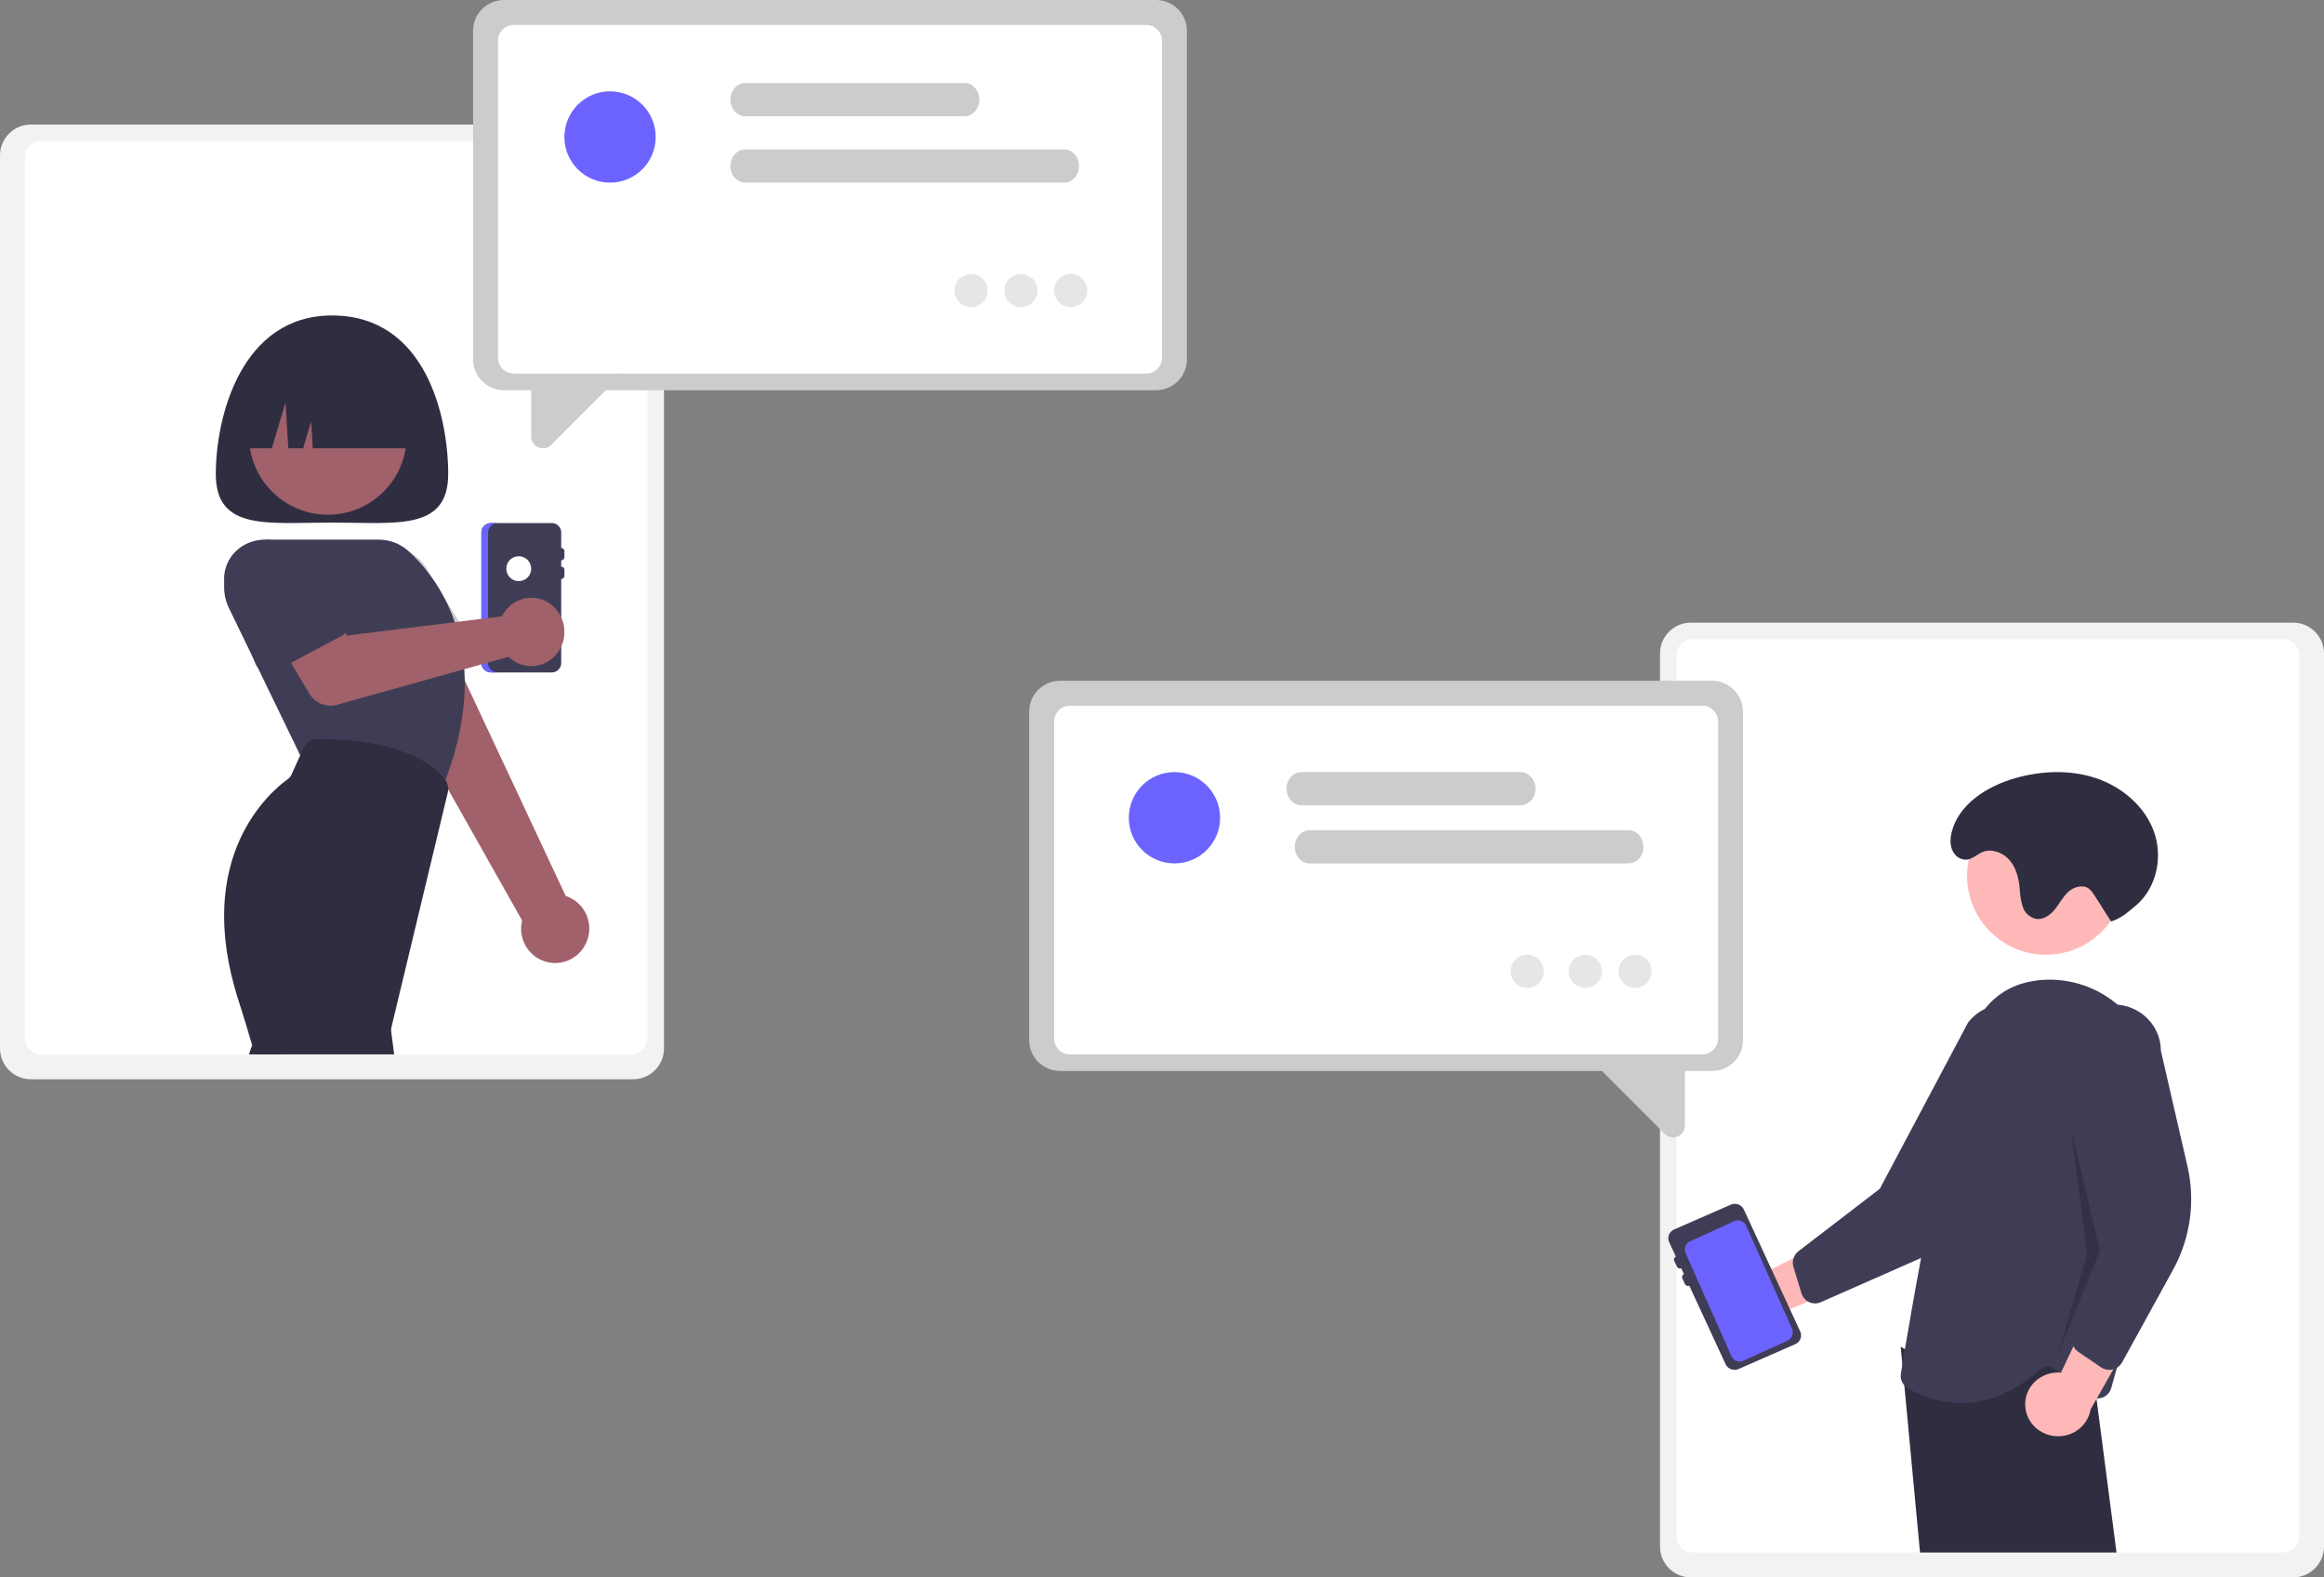
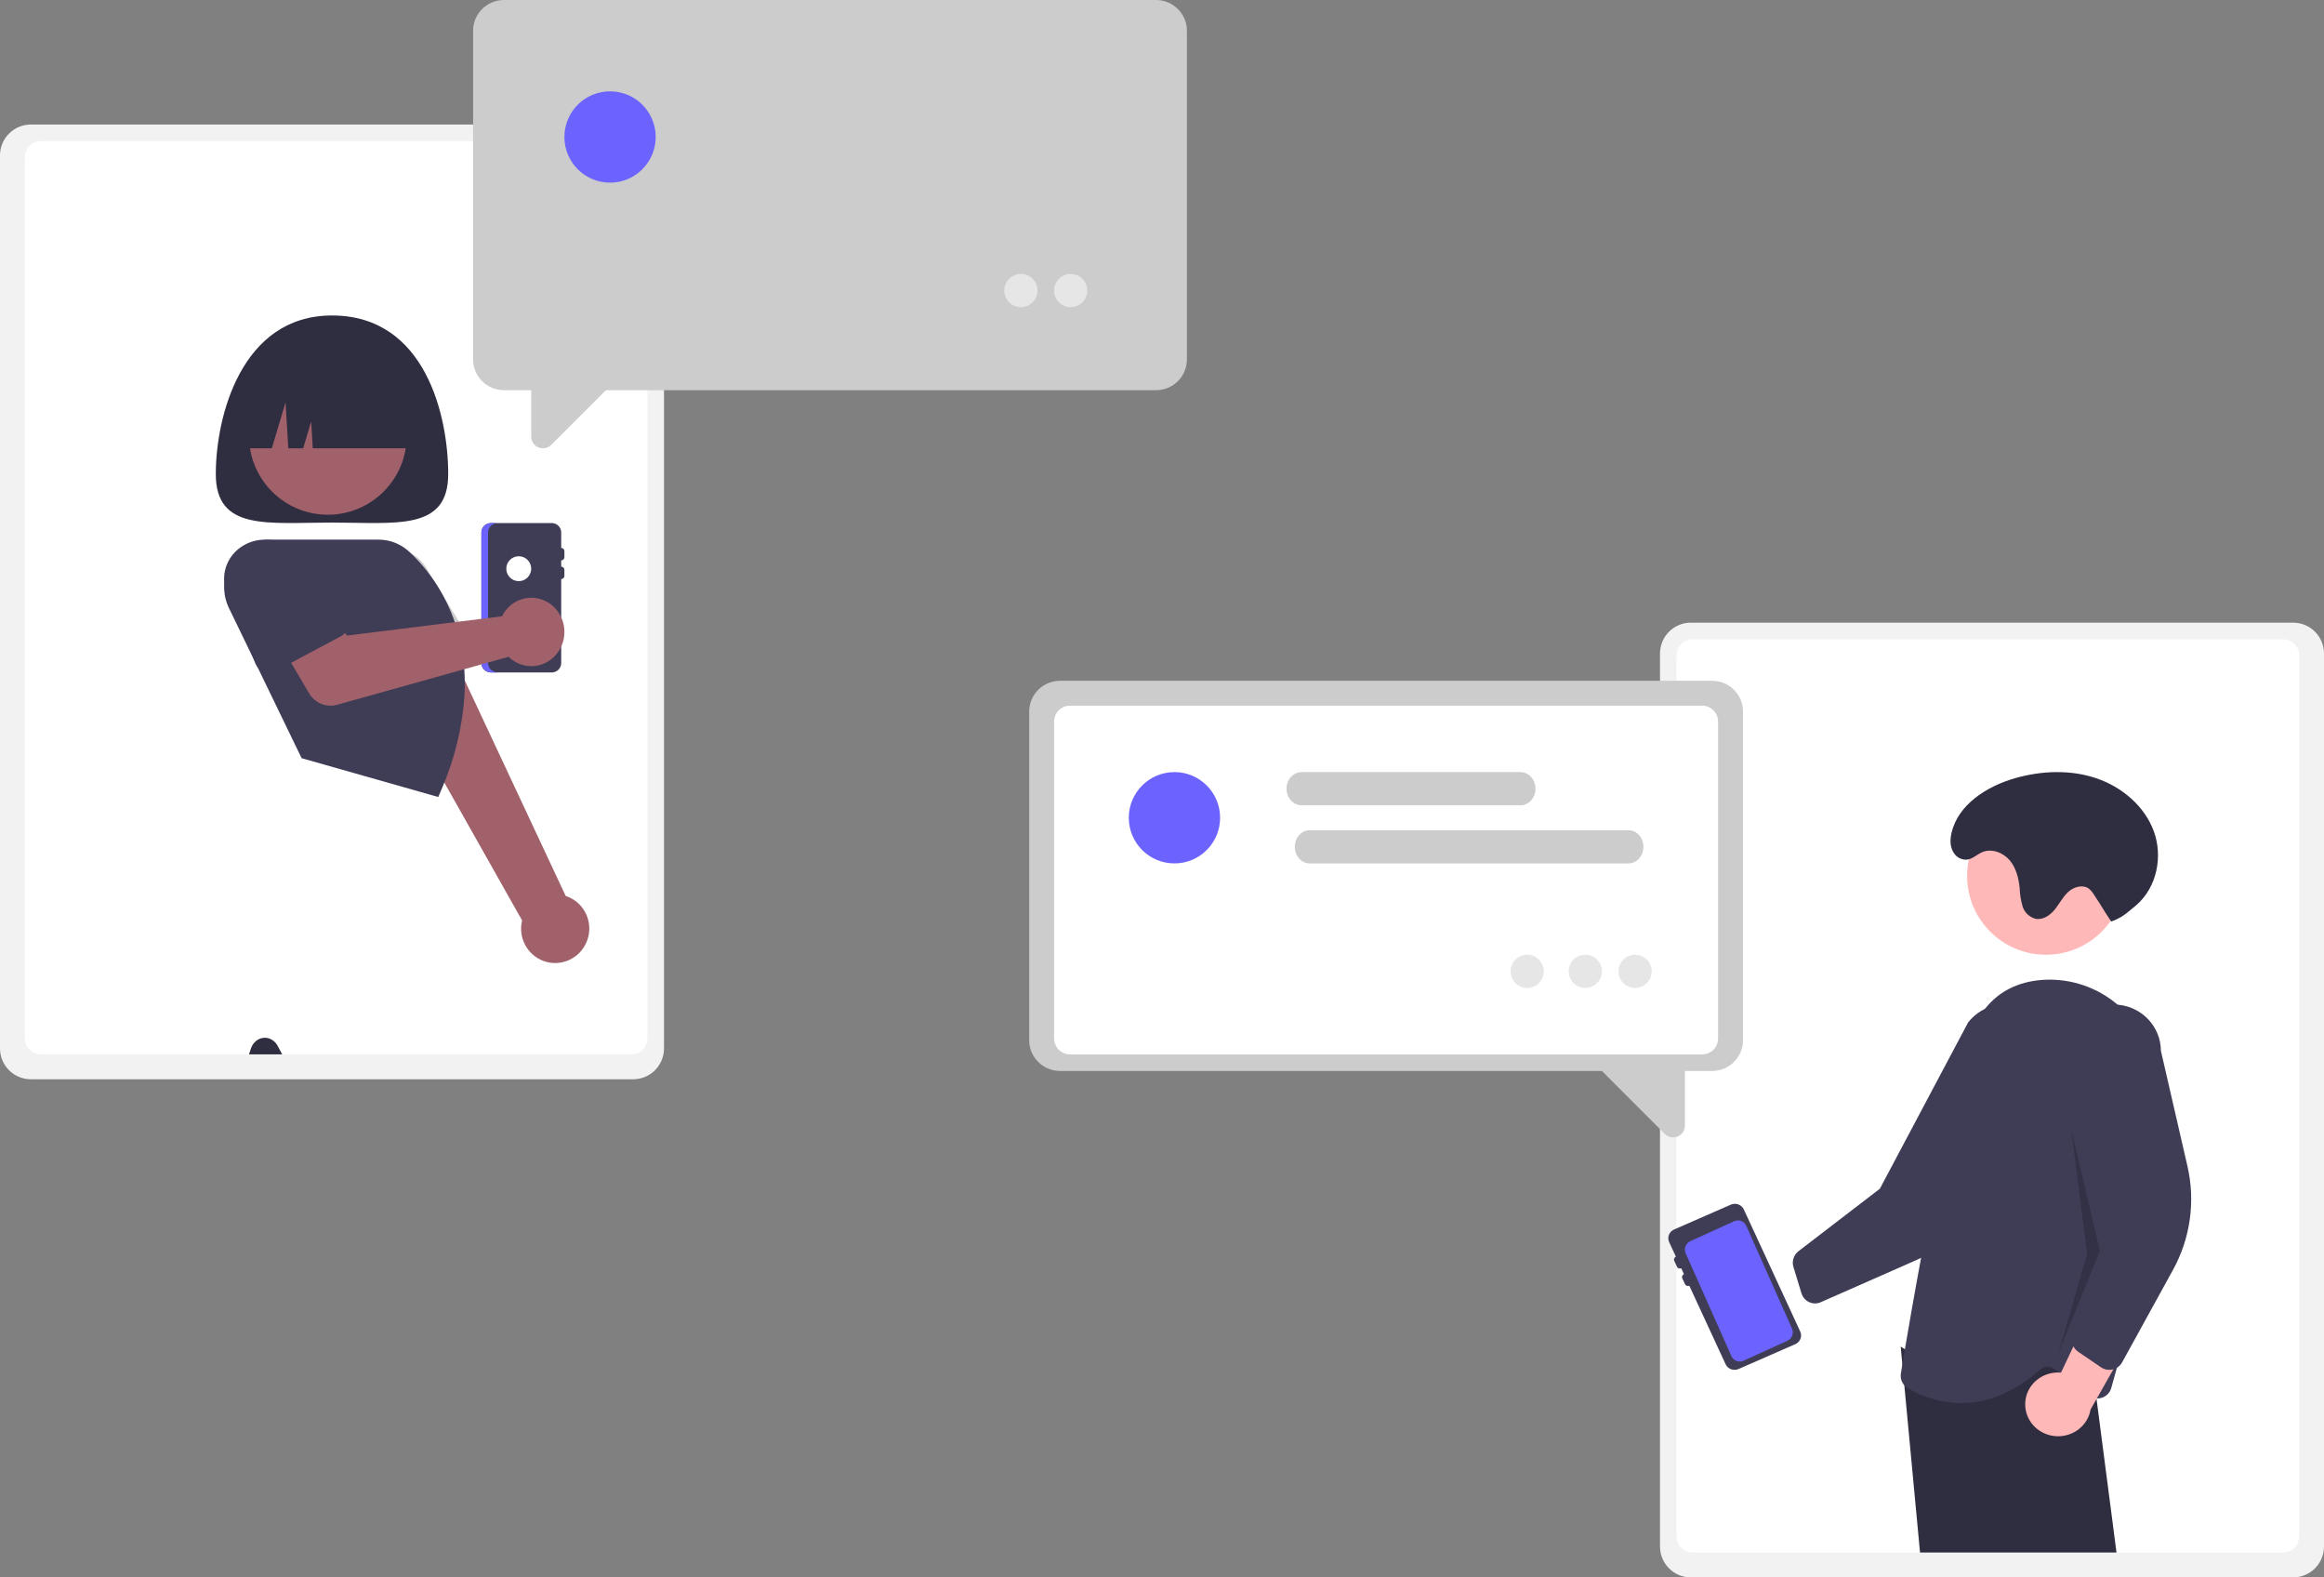
<svg xmlns="http://www.w3.org/2000/svg" width="280" height="190" viewBox="0 0 280 190" fill="none">
  <rect x="0" y="0" width="280" height="190" fill="#808080" stroke="none" />
  <path d="M3.715 15H76.285C78.336 15.002 79.998 16.664 80 18.714V126.286C79.998 128.336 78.336 129.998 76.285 130H3.715C1.664 129.998 0.002 128.336 0 126.286V18.714C0.002 16.664 1.664 15.002 3.715 15Z" fill="#F2F2F2" />
  <path d="M4.924 17H76.076C77.138 17.001 77.999 17.86 78 18.92V125.08C77.999 126.14 77.138 126.999 76.076 127H4.924C3.862 126.999 3.001 126.14 3 125.08V18.92C3.001 17.86 3.862 17.001 4.924 17Z" fill="white" />
  <path d="M54 57.098C54 63.986 47.732 62.944 40 62.944C32.268 62.944 26 63.986 26 57.098C26 50.21 29.062 38 40 38C51.315 38 54 50.21 54 57.098Z" fill="#2F2E41" />
  <path d="M70.531 113.762C71.093 112.684 71.153 111.409 70.695 110.281C70.236 109.153 69.306 108.288 68.155 107.919L52.267 74L45 79.143L62.902 110.867C62.405 112.905 63.496 114.996 65.442 115.734C67.388 116.473 69.574 115.626 70.531 113.762V113.762Z" fill="#A0616A" />
  <path d="M56.711 77.161L55.8 75.686L55.335 74.928L51.755 69.122C50.607 66.468 47.6 65.275 45.032 66.455C42.464 67.634 41.301 70.741 42.433 73.402L43.253 76.427L44.926 82.612C45.028 82.993 45.245 83.33 45.544 83.574C45.658 83.672 45.783 83.755 45.918 83.819C46.392 84.05 46.938 84.06 47.42 83.846C47.428 83.842 47.439 83.838 47.447 83.835L51.778 81.831L51.785 81.827L55.09 80.296L55.914 79.918C56.15 79.809 56.361 79.649 56.532 79.448C56.713 79.242 56.846 78.995 56.92 78.727C57.077 78.198 57 77.625 56.711 77.161Z" fill="#CCCCCC" />
  <path d="M33.457 125.984C33.133 125.379 32.555 125.007 31.928 125C31.301 124.993 30.716 125.353 30.382 125.95C30.311 126.07 30.254 126.201 30.214 126.338L30 127H34L33.457 125.984Z" fill="#2F2E41" />
  <circle cx="39.5" cy="52.5" r="9.5" fill="#A0616A" />
  <path d="M55.948 80.748C55.925 80.404 55.895 80.064 55.857 79.732C55.723 78.469 55.479 77.221 55.13 76.003C55.058 75.737 54.978 75.479 54.892 75.225C53.784 71.857 51.861 68.838 49.304 66.454C48.291 65.517 46.979 65 45.62 65H32.521C30.892 65 29.347 65.742 28.299 67.028C27.25 68.314 26.804 70.012 27.08 71.668C27.076 71.672 27.076 71.672 27.08 71.676C27.173 72.222 27.342 72.752 27.584 73.247L28.114 74.338L31.665 81.671L36.083 90.794L36.34 91.325L52.806 96L52.874 95.84C52.934 95.699 52.998 95.554 53.055 95.414C53.146 95.203 53.233 94.992 53.32 94.784C54.787 91.341 55.678 87.665 55.955 83.914V83.91C56.017 82.857 56.015 81.801 55.948 80.748Z" fill="#3F3D56" />
-   <path d="M53.924 94.499C53.867 94.3 53.777 94.114 53.658 93.946C53.227 93.363 52.711 92.849 52.128 92.421L52.124 92.417C50.093 90.86 46.06 89.047 38.27 89H38.258C37.529 89.001 36.867 89.431 36.566 90.101L36.373 90.525L35.132 93.281C35.026 93.516 34.859 93.719 34.65 93.868C32.68 95.277 23.139 103.177 28.74 120.521C29.287 122.214 29.85 124.062 30.421 126.031C30.513 126.35 30.606 126.673 30.698 127H47.49L47.132 124.276C47.108 124.098 47.117 123.917 47.159 123.743L53.916 95.592L53.947 95.472C54.025 95.151 54.017 94.815 53.924 94.499Z" fill="#2F2E41" />
  <path d="M59.154 63H66.462C67.099 63 67.615 63.504 67.615 64.125V66C67.828 66.001 67.999 66.168 68 66.375V67.125C67.999 67.332 67.828 67.499 67.615 67.5V68.25C67.828 68.251 67.999 68.418 68 68.625V69.375C67.999 69.582 67.828 69.749 67.615 69.75V79.875C67.615 80.496 67.099 81 66.462 81H59.154C58.517 81 58 80.496 58 79.875V64.125C58 63.504 58.517 63 59.154 63Z" fill="#3F3D56" />
  <path d="M58.8 79.875V64.125C58.8 63.504 59.337 63 60 63H59.2C58.537 63 58 63.504 58 64.125V79.875C58 80.496 58.537 81 59.2 81H60C59.337 81 58.8 80.496 58.8 79.875Z" fill="#6C63FF" />
  <circle cx="62.5" cy="68.5" r="1.5" fill="white" />
  <path d="M60.809 73.679C60.686 73.855 60.577 74.04 60.482 74.234L41.802 76.555L39.055 72.776L33 76.319L37.234 83.496C37.937 84.687 39.316 85.255 40.618 84.891L61.279 79.109C62.481 80.287 64.263 80.572 65.753 79.826C67.243 79.079 68.132 77.457 67.984 75.752C67.837 74.046 66.684 72.613 65.089 72.152C63.495 71.691 61.791 72.299 60.809 73.679V73.679Z" fill="#A0616A" />
  <path d="M41.633 74.115L36.206 67.403C34.95 65.258 32.171 64.401 29.838 65.441C27.504 66.48 26.407 69.062 27.322 71.36C27.318 71.364 27.318 71.364 27.322 71.368C27.403 71.572 27.5 71.77 27.613 71.961L28.396 73.924L30.775 79.911C30.957 80.371 31.341 80.732 31.825 80.899C31.91 80.928 31.996 80.951 32.085 80.966C32.497 81.046 32.925 80.983 33.292 80.786L35.015 79.866L41.095 76.623C41.542 76.381 41.859 75.966 41.964 75.486C42.067 75.005 41.947 74.505 41.633 74.115Z" fill="#3F3D56" />
  <path d="M29 54H32.749L34.404 48.462L34.734 54H36.526L37.491 50.769L37.684 54H51C51 47.373 46.507 42 40.965 42H39.035C33.493 42 29 47.373 29 54Z" fill="#2F2E41" />
  <path d="M139.276 47H60.724C58.668 46.998 57.002 45.346 57 43.307V3.693C57.002 1.654 58.668 0.002 60.724 0H139.276C141.332 0.002 142.998 1.654 143 3.693V43.307C142.998 45.346 141.332 46.998 139.276 47Z" fill="#CCCCCC" />
-   <path d="M138.095 45H61.905C60.853 44.999 60.001 44.14 60 43.081V4.919C60.001 3.86 60.853 3.001 61.905 3H138.095C139.147 3.001 139.999 3.86 140 4.919V43.081C139.999 44.14 139.147 44.999 138.095 45Z" fill="white" />
  <path d="M65.427 54C65.237 53.999 65.05 53.962 64.875 53.889C64.341 53.674 63.994 53.154 64 52.579V45.278L75 45L66.42 53.581C66.158 53.848 65.8 53.999 65.427 54Z" fill="#CCCCCC" />
  <path d="M128.213 22H89.79C89.151 22.001 88.56 21.62 88.24 21.001C87.92 20.382 87.92 19.618 88.24 18.999C88.56 18.38 89.151 17.999 89.79 18H128.213C129.2 18 130 18.895 130 20C130 21.105 129.2 22 128.213 22Z" fill="#CCCCCC" />
  <path d="M116.182 14H89.818C88.814 14 88 13.105 88 12C88 10.895 88.814 10 89.818 10H116.182C117.186 10 118 10.895 118 12C118 13.105 117.186 14 116.182 14Z" fill="#CCCCCC" />
  <circle cx="73.5" cy="16.5" r="5.5" fill="#6C63FF" />
-   <circle cx="117" cy="35" r="2" fill="#E6E6E6" />
  <circle cx="123" cy="35" r="2" fill="#E6E6E6" />
  <circle cx="129" cy="35" r="2" fill="#E6E6E6" />
  <path d="M203.715 75H276.285C278.336 75.002 279.998 76.664 280 78.714V186.286C279.998 188.336 278.336 189.998 276.285 190H203.715C201.664 189.998 200.002 188.336 200 186.286V78.714C200.002 76.664 201.664 75.002 203.715 75Z" fill="#F2F2F2" />
  <path d="M203.924 77H275.076C276.138 77.001 276.999 77.86 277 78.92V185.08C276.999 186.14 276.138 186.999 275.076 187H203.924C202.862 186.999 202.001 186.14 202 185.08V78.92C202.001 77.86 202.862 77.001 203.924 77Z" fill="white" />
  <path d="M206.276 129H127.724C125.668 128.998 124.002 127.346 124 125.307V85.693C124.002 83.654 125.668 82.002 127.724 82H206.276C208.332 82.002 209.998 83.654 210 85.693V125.307C209.998 127.346 208.332 128.998 206.276 129Z" fill="#CCCCCC" />
  <path d="M205.095 127H128.905C127.853 126.999 127.001 126.14 127 125.081V86.919C127.001 85.86 127.853 85.001 128.905 85H205.095C206.147 85.001 206.999 85.86 207 86.919V125.081C206.999 126.14 206.147 126.999 205.095 127Z" fill="white" />
  <path d="M200.58 136.581L192 128L203 128.278V135.579C203.006 136.154 202.659 136.674 202.125 136.888C201.95 136.962 201.763 136.999 201.573 137C201.2 136.999 200.842 136.848 200.58 136.581Z" fill="#CCCCCC" />
  <path d="M196.21 104H157.79C157.151 104.001 156.56 103.62 156.24 103.001C155.92 102.382 155.92 101.618 156.24 100.999C156.56 100.38 157.151 99.999 157.79 100H196.21C196.849 99.999 197.44 100.38 197.76 100.999C198.08 101.618 198.08 102.382 197.76 103.001C197.44 103.62 196.849 104.001 196.21 104Z" fill="#CCCCCC" />
  <path d="M183.182 97H156.818C156.169 97 155.568 96.619 155.244 96C154.919 95.381 154.919 94.619 155.244 94C155.568 93.381 156.169 93 156.818 93H183.182C184.186 93 185 93.895 185 95C185 96.105 184.186 97 183.182 97Z" fill="#CCCCCC" />
  <circle cx="141.5" cy="98.5" r="5.5" fill="#6C63FF" />
  <circle cx="184" cy="117" r="2" fill="#E6E6E6" />
  <circle cx="191" cy="117" r="2" fill="#E6E6E6" />
  <circle cx="197" cy="117" r="2" fill="#E6E6E6" />
-   <path d="M206.666 153.96C207.305 153.007 208.34 152.382 209.491 152.253C210.643 152.123 211.793 152.503 212.633 153.291L225 147L224.231 154.087L212.605 158.974C211.138 160.306 208.891 160.346 207.376 159.066C205.861 157.787 205.556 155.593 206.666 153.96V153.96Z" fill="#FFB8B8" />
  <path d="M244.886 122.192C242.958 120.66 240.268 120.599 238.274 122.041C237.836 122.361 237.445 122.741 237.112 123.172L226.488 143.186L216.683 150.71C216.358 150.958 216.131 151.316 216.043 151.72C215.976 152.016 215.988 152.324 216.077 152.614L217.041 155.772C217.144 156.111 217.346 156.411 217.62 156.631C217.727 156.713 217.842 156.783 217.963 156.84C217.978 156.848 217.993 156.855 218.009 156.86C218.441 157.048 218.931 157.047 219.362 156.856L230.855 151.793L230.981 151.735C234.854 149.994 237.983 146.897 239.795 143.007L245.838 130.053C247.703 127.613 247.278 124.101 244.886 122.192Z" fill="#3F3D56" />
  <circle cx="246.5" cy="105.5" r="9.5" fill="#FFB8B8" />
  <path d="M252.512 167.87L252.416 167.123L251.974 163.718L251.49 160L249.772 160.301L249.109 160.414L248.438 160.532L248.217 160.571L231.168 163.542L229.046 162.232L229 162.205L229.019 162.404L229.419 166.662L231.328 187H255L252.512 167.87Z" fill="#2F2E41" />
  <path d="M259.824 130.003C259.517 126.582 257.894 123.412 255.294 121.156C252.792 118.949 249.512 117.822 246.176 118.023C242.995 118.234 240.551 119.536 238.862 121.905C237.993 123.173 237.352 124.581 236.965 126.067C235.045 132.948 233.021 143.028 231.483 151.364C230.619 156.018 229.91 160.13 229.451 162.837C229.443 162.895 229.436 162.948 229.424 163.006C229.247 164.062 229.112 164.888 229.023 165.437C228.908 166.129 229.227 166.822 229.829 167.188C229.833 167.191 229.84 167.195 229.844 167.199C231.79 168.359 234.012 168.98 236.279 169C239.024 169 242.317 168.048 245.783 164.972C246.269 164.533 247 164.502 247.522 164.899L247.899 165.191L251.631 168.082C251.923 168.309 252.279 168.437 252.649 168.447C252.833 168.455 253.017 168.431 253.193 168.374C253.209 168.372 253.224 168.368 253.239 168.363C253.785 168.186 254.207 167.749 254.365 167.199C254.573 166.477 254.804 165.644 255.059 164.715C255.163 164.327 255.271 163.92 255.383 163.498C255.872 161.631 256.416 159.466 256.948 157.108C258.806 148.868 260.572 138.282 259.824 130.003Z" fill="#3F3D56" />
  <path d="M244.013 169.448C243.918 168.322 244.343 167.213 245.174 166.42C246.004 165.626 247.154 165.23 248.315 165.337L254.143 153L258 158.979L251.874 169.778C251.552 171.698 249.798 173.081 247.792 172.996C245.787 172.912 244.163 171.388 244.013 169.448Z" fill="#FFB8B8" />
  <path d="M263.552 140.489L260.349 126.565C260.333 123.722 258.155 121.342 255.284 121.031C255.084 121.012 254.88 121 254.673 121C253.163 121.004 251.716 121.599 250.652 122.653C249.588 123.708 248.994 125.136 249 126.623L252.907 148.933L252.896 148.979L250.825 156.676L249.677 160.95C249.665 160.99 249.658 161.031 249.654 161.073C249.58 161.431 249.629 161.804 249.791 162.133C249.921 162.409 250.124 162.646 250.378 162.819L252.598 164.329L253.126 164.692C253.42 164.893 253.77 165.001 254.129 165C254.267 165 254.405 164.984 254.54 164.954C254.555 164.95 254.567 164.946 254.583 164.942C254.745 164.9 254.901 164.836 255.045 164.749C255.311 164.59 255.53 164.364 255.679 164.094L261.81 152.953C263.904 149.143 264.523 144.714 263.552 140.489Z" fill="#3F3D56" />
  <path opacity="0.2" d="M249.538 136L253 150.657L248 163L251.462 151.043L249.538 136Z" fill="black" />
  <path d="M254.361 111C255.166 110.721 255.907 110.289 256.54 109.729C256.819 109.486 257.12 109.261 257.399 109.018C259.863 106.873 260.604 103.186 259.504 100.152C258.405 97.118 255.67 94.787 252.545 93.736C249.421 92.685 245.957 92.828 242.785 93.733C239.367 94.707 235.944 96.901 235.133 100.275C234.917 101.173 234.908 102.169 235.537 102.926C235.726 103.155 235.973 103.332 236.255 103.438C237.362 103.851 237.979 103.008 238.806 102.65C239.942 102.158 241.34 102.689 242.131 103.623C242.922 104.557 243.215 105.798 243.336 107.002C243.361 107.745 243.48 108.481 243.692 109.195C243.917 109.919 244.511 110.479 245.262 110.675C246.153 110.835 247.011 110.238 247.571 109.545C248.132 108.852 248.53 108.029 249.193 107.427C249.856 106.825 250.937 106.508 251.663 107.035C251.906 107.235 252.112 107.475 252.269 107.744C253.383 109.408 253.247 109.336 254.361 111H254.361Z" fill="#2F2E41" />
  <path d="M208.533 145.102L201.698 148.094C201.102 148.355 200.836 149.037 201.104 149.617L201.914 151.367C201.716 151.455 201.627 151.682 201.716 151.875L202.04 152.575C202.129 152.768 202.362 152.854 202.561 152.768L202.885 153.468C202.687 153.555 202.598 153.782 202.687 153.976L203.011 154.676C203.1 154.869 203.333 154.955 203.532 154.868L207.902 164.321C208.17 164.901 208.871 165.159 209.467 164.898L216.302 161.906C216.898 161.645 217.164 160.963 216.896 160.383L210.098 145.679C209.83 145.099 209.129 144.841 208.533 145.102Z" fill="#3F3D56" />
  <path d="M215.904 160.029L214.974 157.939L212.535 152.464L210.393 147.655C210.146 147.097 209.498 146.847 208.945 147.097L205.31 148.748L203.644 149.507C203.095 149.759 202.849 150.413 203.096 150.97L205.31 155.944L206.16 157.85L208.606 163.348C208.857 163.905 209.506 164.152 210.058 163.903L215.355 161.493C215.906 161.241 216.151 160.587 215.904 160.029Z" fill="#6C63FF" />
</svg>